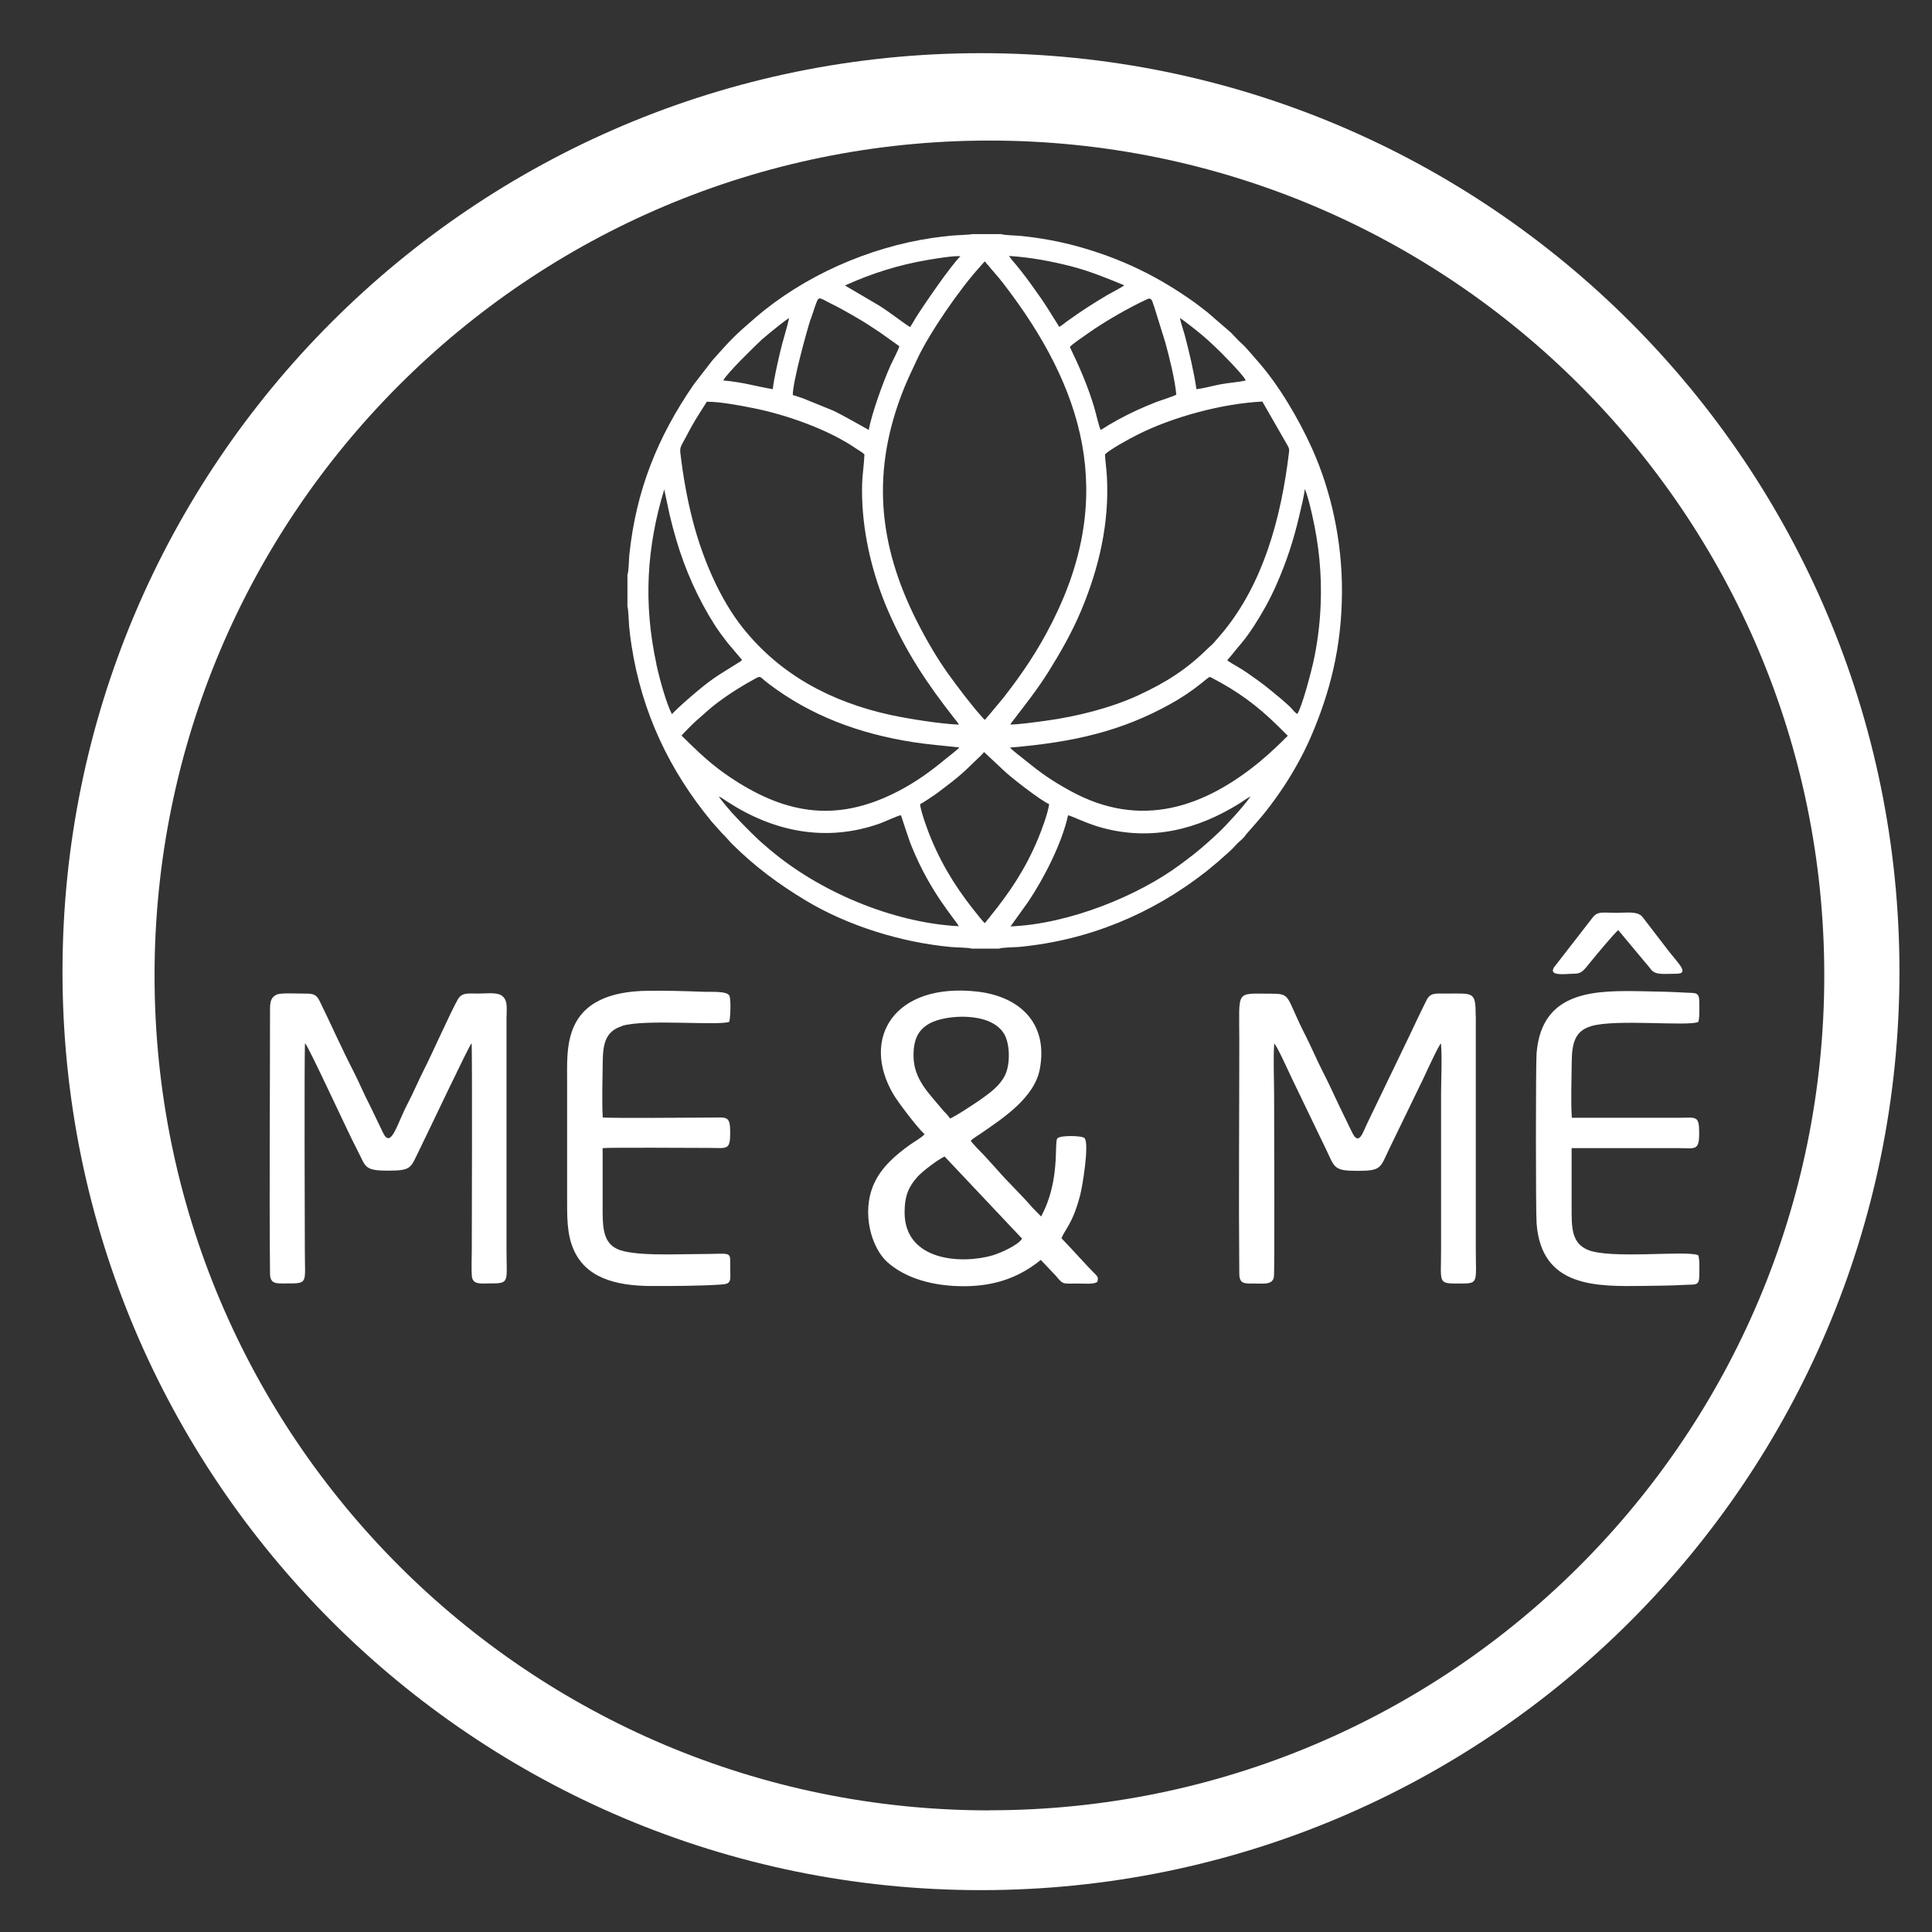
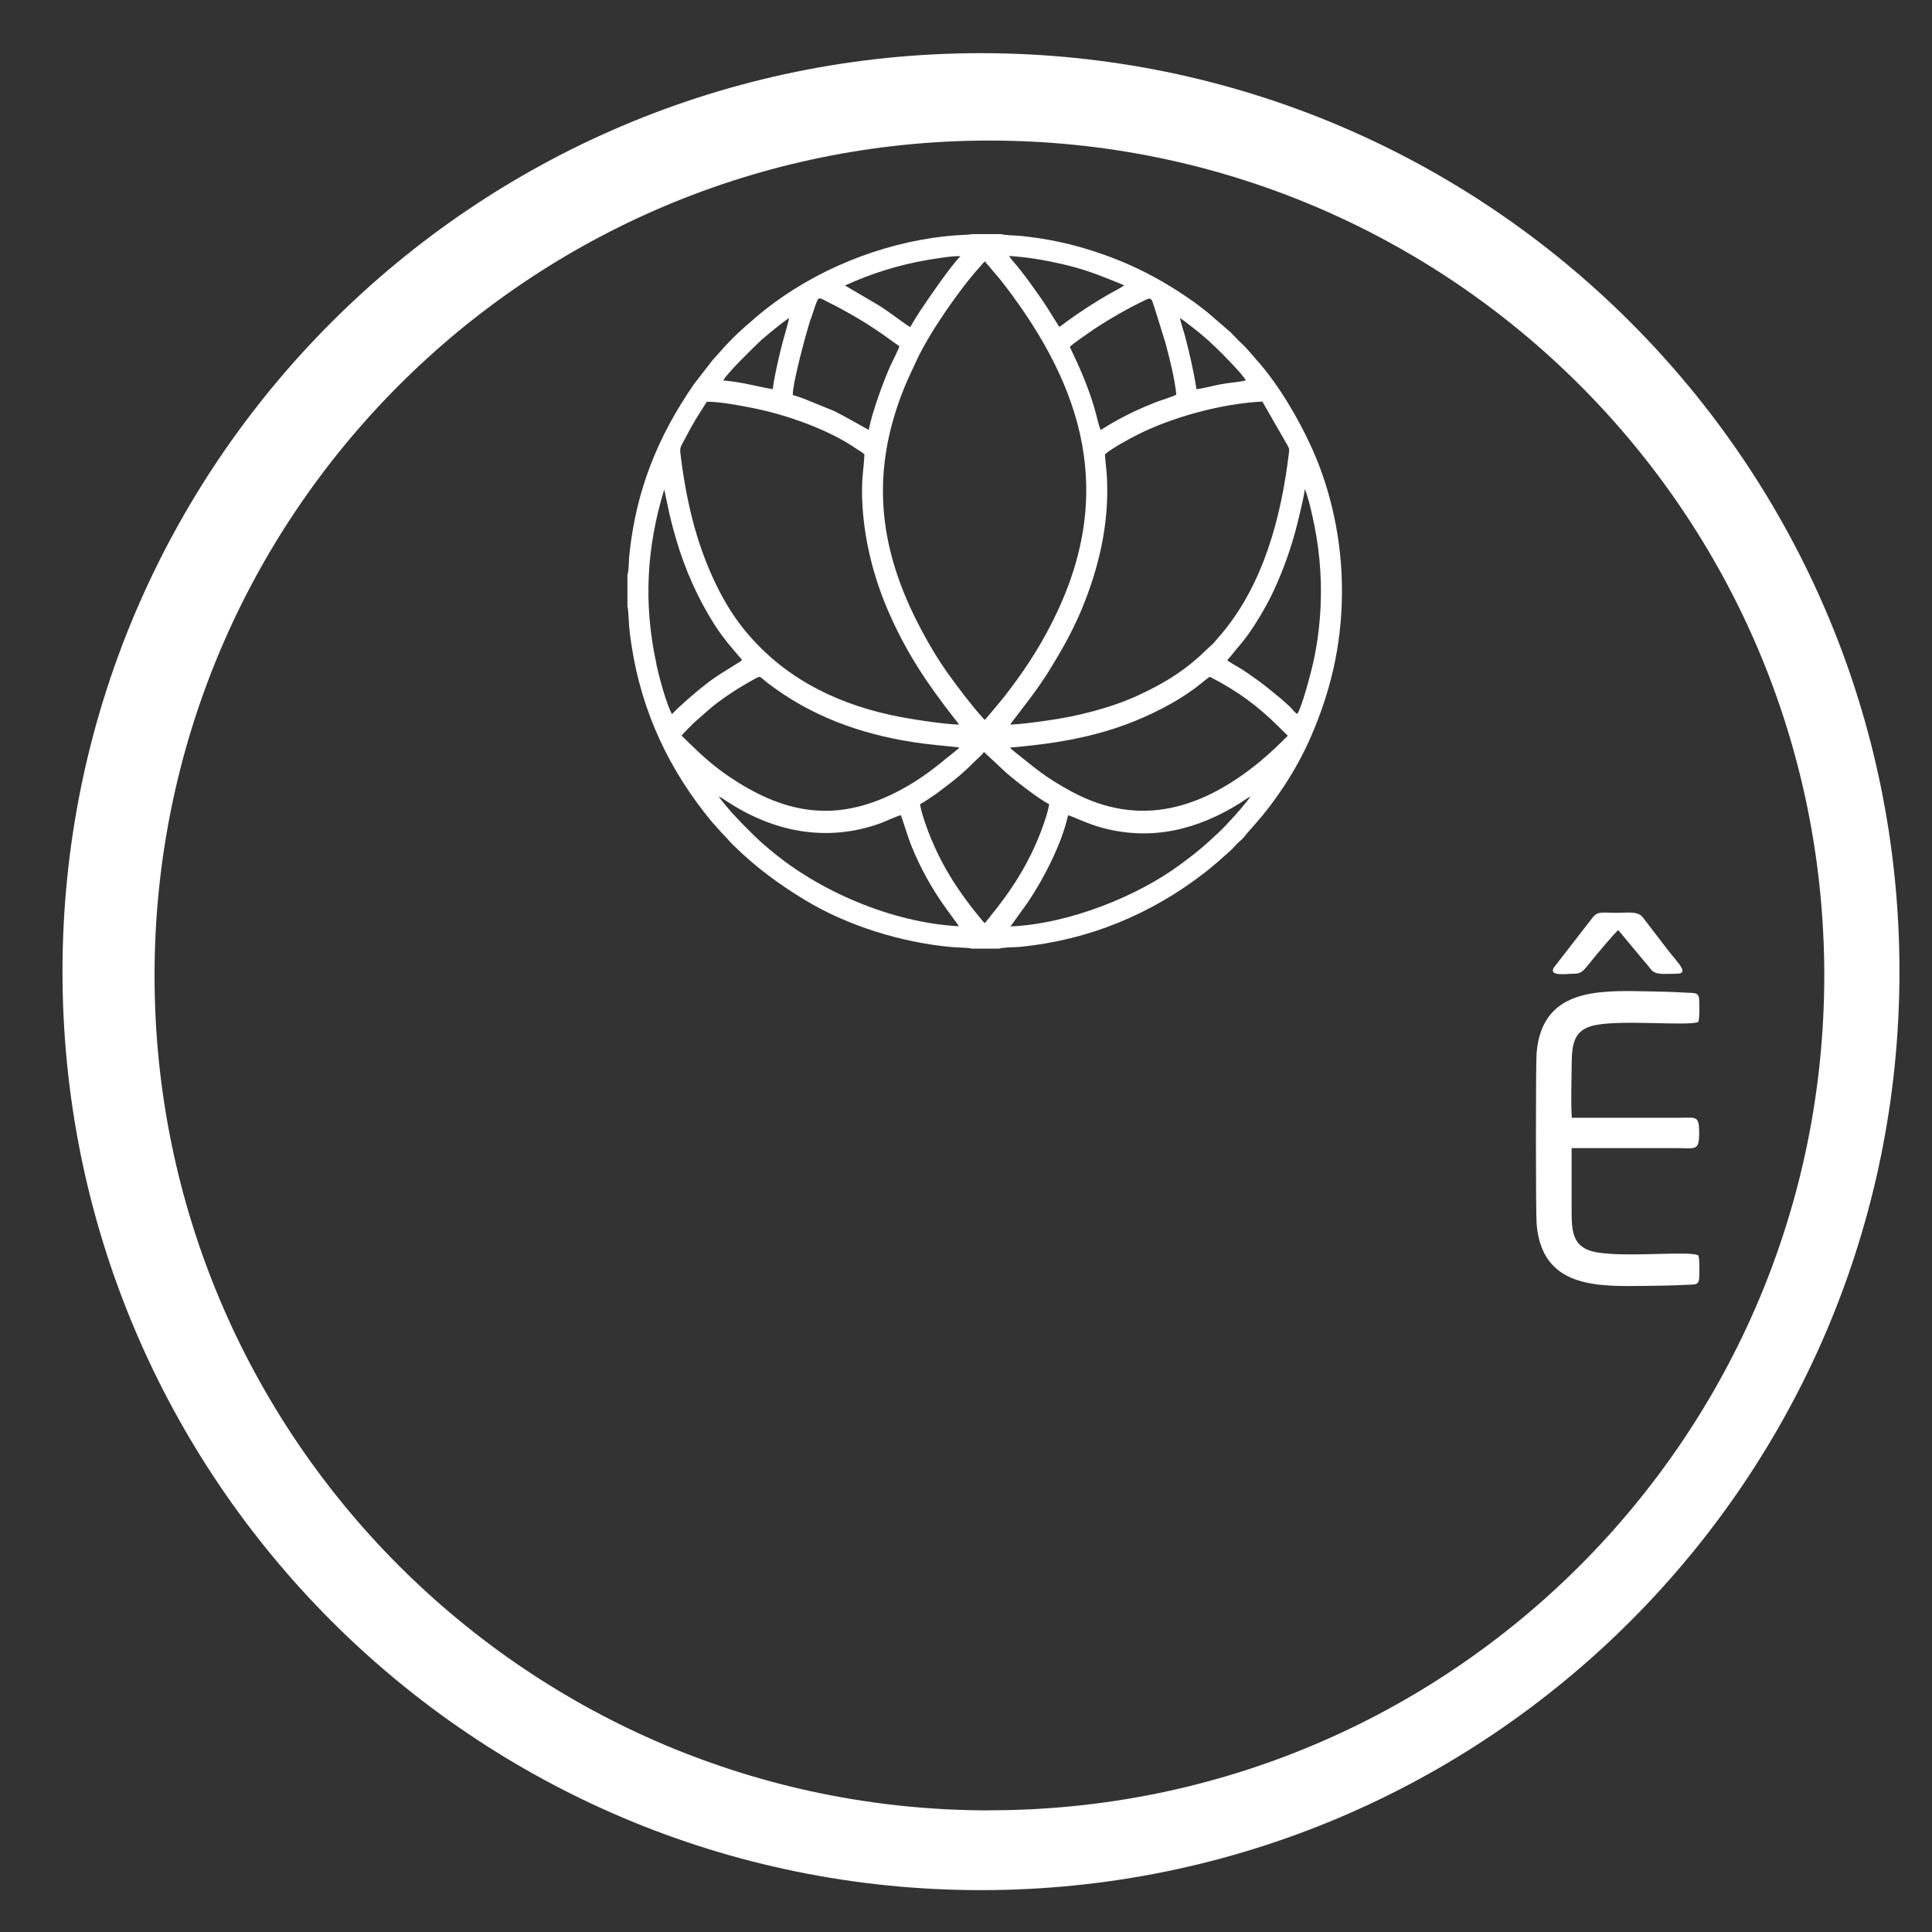
<svg xmlns="http://www.w3.org/2000/svg" id="Layer_1" version="1.1" viewBox="0 0 194.76 194.76">
  <rect x="0" y="0" width="194.76" height="194.76" fill="#333333" stroke="none" />
  <defs>
    <style>
      .st0 {
        fill: #fff;
        fill-rule: evenodd;
      }
    </style>
  </defs>
  <g>
    <path class="st0" d="M125.55,84.19c1.47-1.68,2-2.22,3.45-4.29,1.1-1.58,2.3-3.65,3.15-5.63,1.92-4.45,3.1-9.03,3.13-14.53.03-5.25-1.11-10.3-3.03-14.56-1.35-2.99-3.37-6.42-5.5-8.81-.4-.45-1.21-1.43-1.58-1.74-.36-.31-.82-.85-1.07-1.09l-2.37-2.05c-.42-.33-.83-.65-1.25-.96-3.69-2.64-7.38-4.46-11.92-5.71-1.77-.49-3.74-.84-5.59-1.03-.46-.05-1.75-.07-2.05-.19h-2.92c-.21.07-1.66.11-2.03.15-.65.06-1.3.14-1.94.23-6.48.95-12.98,3.84-17.85,8.02-2.1,1.8-2.53,2.26-4.36,4.32l-1.88,2.43c-3.65,5.3-5.82,10.67-6.5,17.2-.05.48-.05,1.67-.19,2v3.18c.1.27.13,1.57.17,2,.06.64.14,1.28.24,1.92,1.04,6.79,3.84,12.65,8.11,17.81l1.02,1.14c.36.33.7.77,1.07,1.14,2.28,2.24,4.53,3.92,7.32,5.61,4.23,2.56,9.7,4.27,14.74,4.72.43.04,1.78.06,2.05.16h2.74c.33-.13,1.53-.13,2.01-.17,7-.66,13.4-3.32,18.84-7.58.45-.35.79-.67,1.21-1,.12-.1.17-.16.29-.26l.88-.78c.5-.44.65-.72,1.11-1.1.21-.17.34-.33.52-.54ZM127.11,76.69c-5.7,4.72-12.11,6.93-19.19,3.05-1.99-1.09-3.02-1.84-4.67-3.18-.22-.18-1.35-1.04-1.43-1.2,6.46-.54,11.25-1.66,16.18-4.4,1.09-.6,2.21-1.36,3.08-2.06.23-.18.47-.4.71-.57.16-.11.15-.11.35-.01,2.66,1.38,4.61,2.82,6.69,4.87l.99.98c-.85.85-1.73,1.7-2.72,2.52ZM131.53,49.32c.26.48.6,1.94.74,2.57.69,3.01.99,5.98.86,9.11-.08,1.97-.34,3.99-.76,5.85-.24,1.04-1.1,4.35-1.59,5.12-.29-.14-.55-.55-.79-.77l-.82-.73c-1.6-1.31-1.61-1.37-3.51-2.69-.63-.44-1.32-.78-1.94-1.2.08-.15.22-.28.33-.41.95-1.22,1.3-1.44,2.38-3.1.8-1.24,1.57-2.6,2.22-4.08,1.03-2.32,1.77-4.58,2.35-7.1.14-.6.5-2.03.52-2.57ZM127.26,40.49l2.52,4.39c.19.36.2.34.15.8-.8,6.62-2.6,13.13-6.65,18.05l-.92,1.07c-.15.17-.35.33-.51.48-2.18,2.16-4.22,3.48-7.12,4.82-2.76,1.27-6.21,2.14-9.33,2.56-1.04.14-2.54.36-3.56.38.11-.19.33-.46.48-.65l1.51-1.98c.65-.88,1.3-1.79,1.9-2.75,1.17-1.89,2.3-3.84,3.25-6.09,1.8-4.29,2.87-8.83,2.6-13.58-.04-.74-.16-1.48-.19-2.19.57-.54,2.5-1.59,3.28-1.98,3.54-1.79,8.56-3.15,12.61-3.34ZM121.64,34.17l.86.8c.29.25,2.91,2.88,3.08,3.38-.71.18-1.77.24-2.54.39-.74.14-1.73.42-2.43.49-.25-1.72-.73-3.76-1.18-5.46-.14-.51-.41-1.25-.48-1.71.37.22,2.22,1.66,2.67,2.11ZM116.33,30.85l1.14,3.67c.4,1.45.97,3.72,1.11,5.26-.3.19-1.59.58-2.03.75-.7.27-1.31.54-1.98.84-1.24.57-2.57,1.3-3.61,1.98-.22-.47-.47-1.67-.64-2.23-.64-2.17-1.51-4.15-2.47-6.14.17-.25,1.42-1.08,1.79-1.35,1.59-1.14,4.24-2.67,6.03-3.48.46-.21.52.34.65.71ZM107.96,26.84c1.98.51,3.63,1.21,5.37,1.92-.13.15-1.51.86-1.7.98-1.58.94-2.57,1.58-4.05,2.64-.22.16-.6.47-.8.57l-1.15-1.84c-.83-1.31-2.54-3.69-3.59-4.87-.12-.13-.23-.35-.34-.44,2.17.14,4.23.52,6.26,1.04ZM98.78,26.9l.36-.41c.12-.11.02-.05.17-.13.09.2.27.32.43.53.14.18.33.4.48.57.35.39.63.74.95,1.15,8.09,10.51,11.37,21.29,4.92,34.07-1.47,2.91-2.98,5.14-4.89,7.6l-1.43,1.72c-.17.22-.32.35-.47.56-.17-.09-.14-.11-.27-.25-1.07-1.16-2.56-3.15-3.45-4.39-1.1-1.53-2.18-3.38-3.12-5.23-3.99-7.86-4.65-15.32-1.31-23.59.42-1.03.87-1.94,1.31-2.89,1.21-2.62,4.32-7.13,6.33-9.32ZM93.54,26.2c.72-.12,2.62-.44,3.28-.37-.96.92-3.71,4.94-4.49,6.18-.18.28-.4.72-.59.96-.71-.43-2.01-1.48-3.14-2.18l-3.42-2.01c2.66-1.21,5.4-2.08,8.36-2.58ZM81.73,32.18c.13-.41.26-.8.4-1.2.44-1.23.3-1.04,1.65-.37.36.18.69.34,1.06.55.71.39,1.36.76,2.04,1.17.7.42,1.27.82,1.91,1.24l1.87,1.33c-.08.36-.71,1.54-.91,1.99-.71,1.59-1.88,4.79-2.17,6.45-.05-.02-2.77-1.58-3.62-1.96l-2.95-1.2c-.35-.12-.73-.26-1.09-.36-.02-1.26,1.35-6.24,1.79-7.64ZM76.81,34.22l.87-.73c.38-.3,1.51-1.24,1.87-1.42-.17.82-.67,2.37-.92,3.47-.26,1.15-.59,2.52-.73,3.69-1.85-.31-2.82-.67-4.99-.88.37-.72,3.11-3.39,3.9-4.13ZM69.04,44.26c.43-.84.94-1.77,1.44-2.54l.77-1.22c1.27-.02,3.38.38,4.63.63,3.39.67,7.65,2.17,10.47,4.12.27.19.57.33.79.56-.09,1.78-.29,2.25-.23,4.4.12,3.94,1.11,7.88,2.62,11.37,1.8,4.16,3.94,7.35,6.63,10.78.18.23.38.46.51.69-1.95-.09-5-.57-6.91-.98-5.98-1.31-11.15-4.06-14.93-8.84-2.18-2.76-3.96-6.71-5.02-10.84-.56-2.19-.94-4.35-1.22-6.69-.07-.6.05-.69.44-1.44ZM66.17,66.93c-1.32-6.09-.99-11.76.79-17.59l.54,2.54c.2.84.42,1.68.66,2.49.9,3.07,2.21,6,3.88,8.62.43.67.85,1.23,1.32,1.83l1.44,1.7c-.09.12-.06.09-.21.19-1.83,1.17-2.45,1.41-4.38,3.03-.84.71-1.73,1.48-2.48,2.25-.59-1.16-1.26-3.63-1.57-5.06ZM69.39,74.82c-.24-.23-.43-.42-.68-.66.06-.12,1.08-1.14,1.25-1.3.45-.4.9-.79,1.38-1.22,1.28-1.13,3.05-2.27,4.58-3.11.86-.47.53-.39,1.53.37,4.28,3.26,9.17,5.07,14.64,5.92,1.53.24,3.07.35,4.62.53-.12.17-1.15.96-1.39,1.16-1.47,1.22-2.94,2.29-4.7,3.21-5.75,3.01-10.72,2.57-16.16-.81-2.17-1.35-3.38-2.45-5.08-4.09ZM77.61,85.66c-.24-.2-.4-.36-.62-.54-.49-.38-2.02-1.93-2.36-2.29l-.83-.88c-.29-.33-1.2-1.39-1.34-1.67.29.14.65.4.93.58,4.67,3.01,9.91,4.06,15.29,2.16.48-.17,1.82-.8,2.14-.84.05.1.77,2.4,1.07,3.12,1.93,4.76,4.44,7.41,4.76,8.07-6.75-.36-14.12-3.54-19.04-7.72ZM99.8,92.43c-.18.22-.38.43-.52.63-.18-.15-.35-.37-.52-.58-2.03-2.47-3.61-4.86-4.88-7.89-.31-.73-1.05-2.72-1.13-3.52.27-.12,1.5-.95,1.78-1.16,1.93-1.46,2.34-1.78,3.94-3.35.22-.21.57-.53.73-.75l1.9,1.78c.67.68,3.83,3.13,4.66,3.47-.11.91-.78,2.69-1.12,3.5-1.27,3.04-2.84,5.39-4.85,7.86ZM122.82,83.95c-.82.77-1.61,1.48-2.48,2.17-.46.36-.85.65-1.32,1-4.27,3.19-11.26,6.03-17.15,6.27l1.77-2.47c1.58-2.34,3.42-5.92,4.03-8.74.55.15,1.95.87,3.45,1.27,5.02,1.35,9.63.16,13.85-2.47.32-.2.81-.56,1.1-.7-.65.95-2.44,2.92-3.26,3.68Z" />
-     <path class="st0" d="M62.7,103.42c2.28-.72,9.72,0,10.81-.41.12-.34.2-2.3.01-2.65-.26-.48-1.9-.35-2.55-.38-1.88-.07-3.83-.13-5.71-.1-3.73.05-6.54,1.14-7.58,4.02-.6,1.67-.51,3.42-.51,5.28v11.57c0,1.83-.04,3.6.63,5.16,1.19,2.8,4.05,3.72,7.88,3.73,2.25,0,4.79,0,7.04-.15,1.13-.07.88-.43.89-2.05,0-1.36.1-1.02-3.26-1.02-2.23,0-6.62.24-8.19-.54-1.46-.72-1.41-2.44-1.41-4.36v-5.78c.72-.08,9.29-.02,10.79-.02,1.73,0,2.07.27,2.07-1.52,0-1.78-.32-1.54-2-1.54-1.78,0-9.76.08-10.85-.01-.09-1.76-.02-3.77,0-5.55.01-1.96.32-3.15,1.96-3.67Z" />
-     <path class="st0" d="M107.01,124.81c.35-.89,1.14-1.46,1.89-4.38.22-.84.93-5.14.43-5.7-.22-.26-2.51-.31-2.75.04-.32.46.32,4.27-1.63,7.86l-.88-.9c-1.04-1.22-2.57-2.67-3.56-3.83l-1.33-1.46c-.24-.24-1.24-1.25-1.32-1.46.28-.25.7-.5,1.02-.72,2.24-1.54,5.42-3.61,5.95-6.53.86-4.72-2.19-7.3-6.31-7.77-8.37-.94-11.81,4.7-8.44,10.39.46.77,2.42,3.37,3.12,3.98-.15.26-1.21.88-1.47,1.07-1.5,1.08-2.9,2.28-3.66,4.01-1.24,2.85-.23,6.37,1.38,7.82,1.79,1.61,4.61,2.46,7.85,2.43,3.36-.03,5.7-1.1,7.62-2.65l1.5,1.58c.81.95.63.8,2.31.8.62,0,1.49.1,1.89-.16.08-.35.09-.48-.15-.72-1.07-1.07-2.32-2.51-3.47-3.69ZM92.09,106.47c-.02-1.74.51-2.69,1.64-3.31,1.62-.89,6.21-1.21,7.52,1.11.57,1,.6,3.03.07,4.11-.53,1.09-1.53,1.79-2.48,2.47-.41.29-2.68,1.8-3.08,1.9-.16-.27-.32-.44-.57-.68-.13-.13-.17-.19-.29-.34-1.28-1.54-2.79-2.95-2.81-5.27ZM100.1,126.54c-3.19.94-8.91.57-8.91-4.32,0-1.75.46-2.64,1.29-3.58.47-.53,1.95-1.67,2.74-2.06l7.81,8.28c-.3.59-2.07,1.42-2.94,1.68Z" />
-     <path class="st0" d="M148.76,102.36c0-2.45-.25-2.2-3-2.2-1.02,0-1.57-.11-1.95.66-.58,1.15-1.14,2.35-1.7,3.53l-4.24,8.8c-.48.96-.87,2.51-1.6.94l-1.27-2.62c-.56-1.18-1.09-2.35-1.7-3.53-.59-1.16-1.1-2.38-1.69-3.54-2.07-4.04-1.37-4.23-3.55-4.23-3.56,0-3.13-.43-3.13,4.71,0,7.76-.07,15.76,0,23.5,0,1.11.59,1.01,1.6,1.01.8,0,1.76.15,1.89-.67.08-.49.02-15.83.02-18.33,0-1.62-.1-3.62.01-5.19.22.09,1.54,3.01,1.76,3.47l3.47,7.2c.88,1.85.76,2.16,3.17,2.16s2.28-.3,3.15-2.12c.58-1.23,1.17-2.39,1.75-3.61.57-1.21,1.16-2.37,1.73-3.57.21-.44,1.57-3.43,1.78-3.54.13,1.52.01,3.55.01,5.13v15.68c0,3.4-.36,3.39,1.82,3.39,2.02,0,1.68-.02,1.68-3.53v-23.49Z" />
    <path class="st0" d="M154.9,106.13c-.09,1.06-.09,16.07,0,17.2.49,6.5,6.04,6.36,10.86,6.3,1.4-.02,2.82-.03,4.22-.11.93-.05,1.31.1,1.32-.88,0-.57.06-1.65-.1-2.1-1.12-.53-8.97.44-11.2-.57-1.59-.72-1.57-2.24-1.57-4.3,0-1.98,0-3.96,0-5.93h10.74c1.72,0,2.12.31,2.12-1.52,0-1.82-.31-1.54-2.05-1.54h-10.79c-.11-1.71-.02-3.82-.01-5.57.02-1.99.33-3.18,1.97-3.67,2.45-.74,9.77.05,10.79-.42.15-.45.1-1.47.1-2.04,0-.99-.4-.86-1.29-.91-1.39-.08-2.79-.12-4.18-.14-4.84-.09-10.4-.22-10.93,6.23Z" />
-     <path class="st0" d="M51.07,102.43c0-.95.13-1.65-.53-2.09-.49-.33-1.68-.18-2.36-.18-.95,0-1.61-.14-2.03.59-.72,1.26-2.57,5.44-3.4,7.06-.59,1.16-1.09,2.38-1.7,3.53-1.03,1.97-1.64,4.56-2.45,2.82l-1.29-2.68c-.61-1.15-1.1-2.37-1.7-3.53-1.2-2.33-2.25-4.72-3.4-7.06-.39-.79-.83-.73-1.82-.73-.58,0-2.09-.09-2.51.11-.72.34-.66,1.02-.66,1.95,0,8.64-.08,17.54,0,26.14,0,1.11.64,1.02,1.64,1.02,2.25,0,1.87.03,1.87-3.32,0-.79-.07-20.07.02-20.9.38.36,4.33,9,5.21,10.66.95,1.79.66,2.19,3.15,2.19,2.44,0,2.26-.28,3.17-2.1.81-1.63,4.99-10.49,5.26-10.75.08.71.02,20.17.02,20.83,0,.82-.05,1.77,0,2.58.05.97.91.81,1.79.81,2.08,0,1.71-.08,1.71-3.46v-23.49Z" />
    <path class="st0" d="M162.98,92.02c-1.45,0-1.92-.2-2.45.5l-3.87,4.99c-.61.95,1.25.65,1.93.65.82,0,.95-.19,1.77-1.21.16-.2,2.49-3.04,2.78-3.18l2.66,3.19c.22.24.45.54.66.8.47.57,1.38.39,2.51.4,1.38,0,.24-1-.82-2.37l-2.57-3.35c-.5-.62-1.6-.42-2.6-.42Z" />
  </g>
  <path class="st0" d="M98.89,5.36C47.75,5.36,6.3,46.82,6.3,97.95s41.45,92.59,92.59,92.59,92.59-41.45,92.59-92.59S150.02,5.36,98.89,5.36ZM99.74,182.5c-46.48,0-84.16-37.68-84.16-84.16S53.26,14.17,99.74,14.17s84.16,37.68,84.16,84.16-37.68,84.16-84.16,84.16Z" />
</svg>